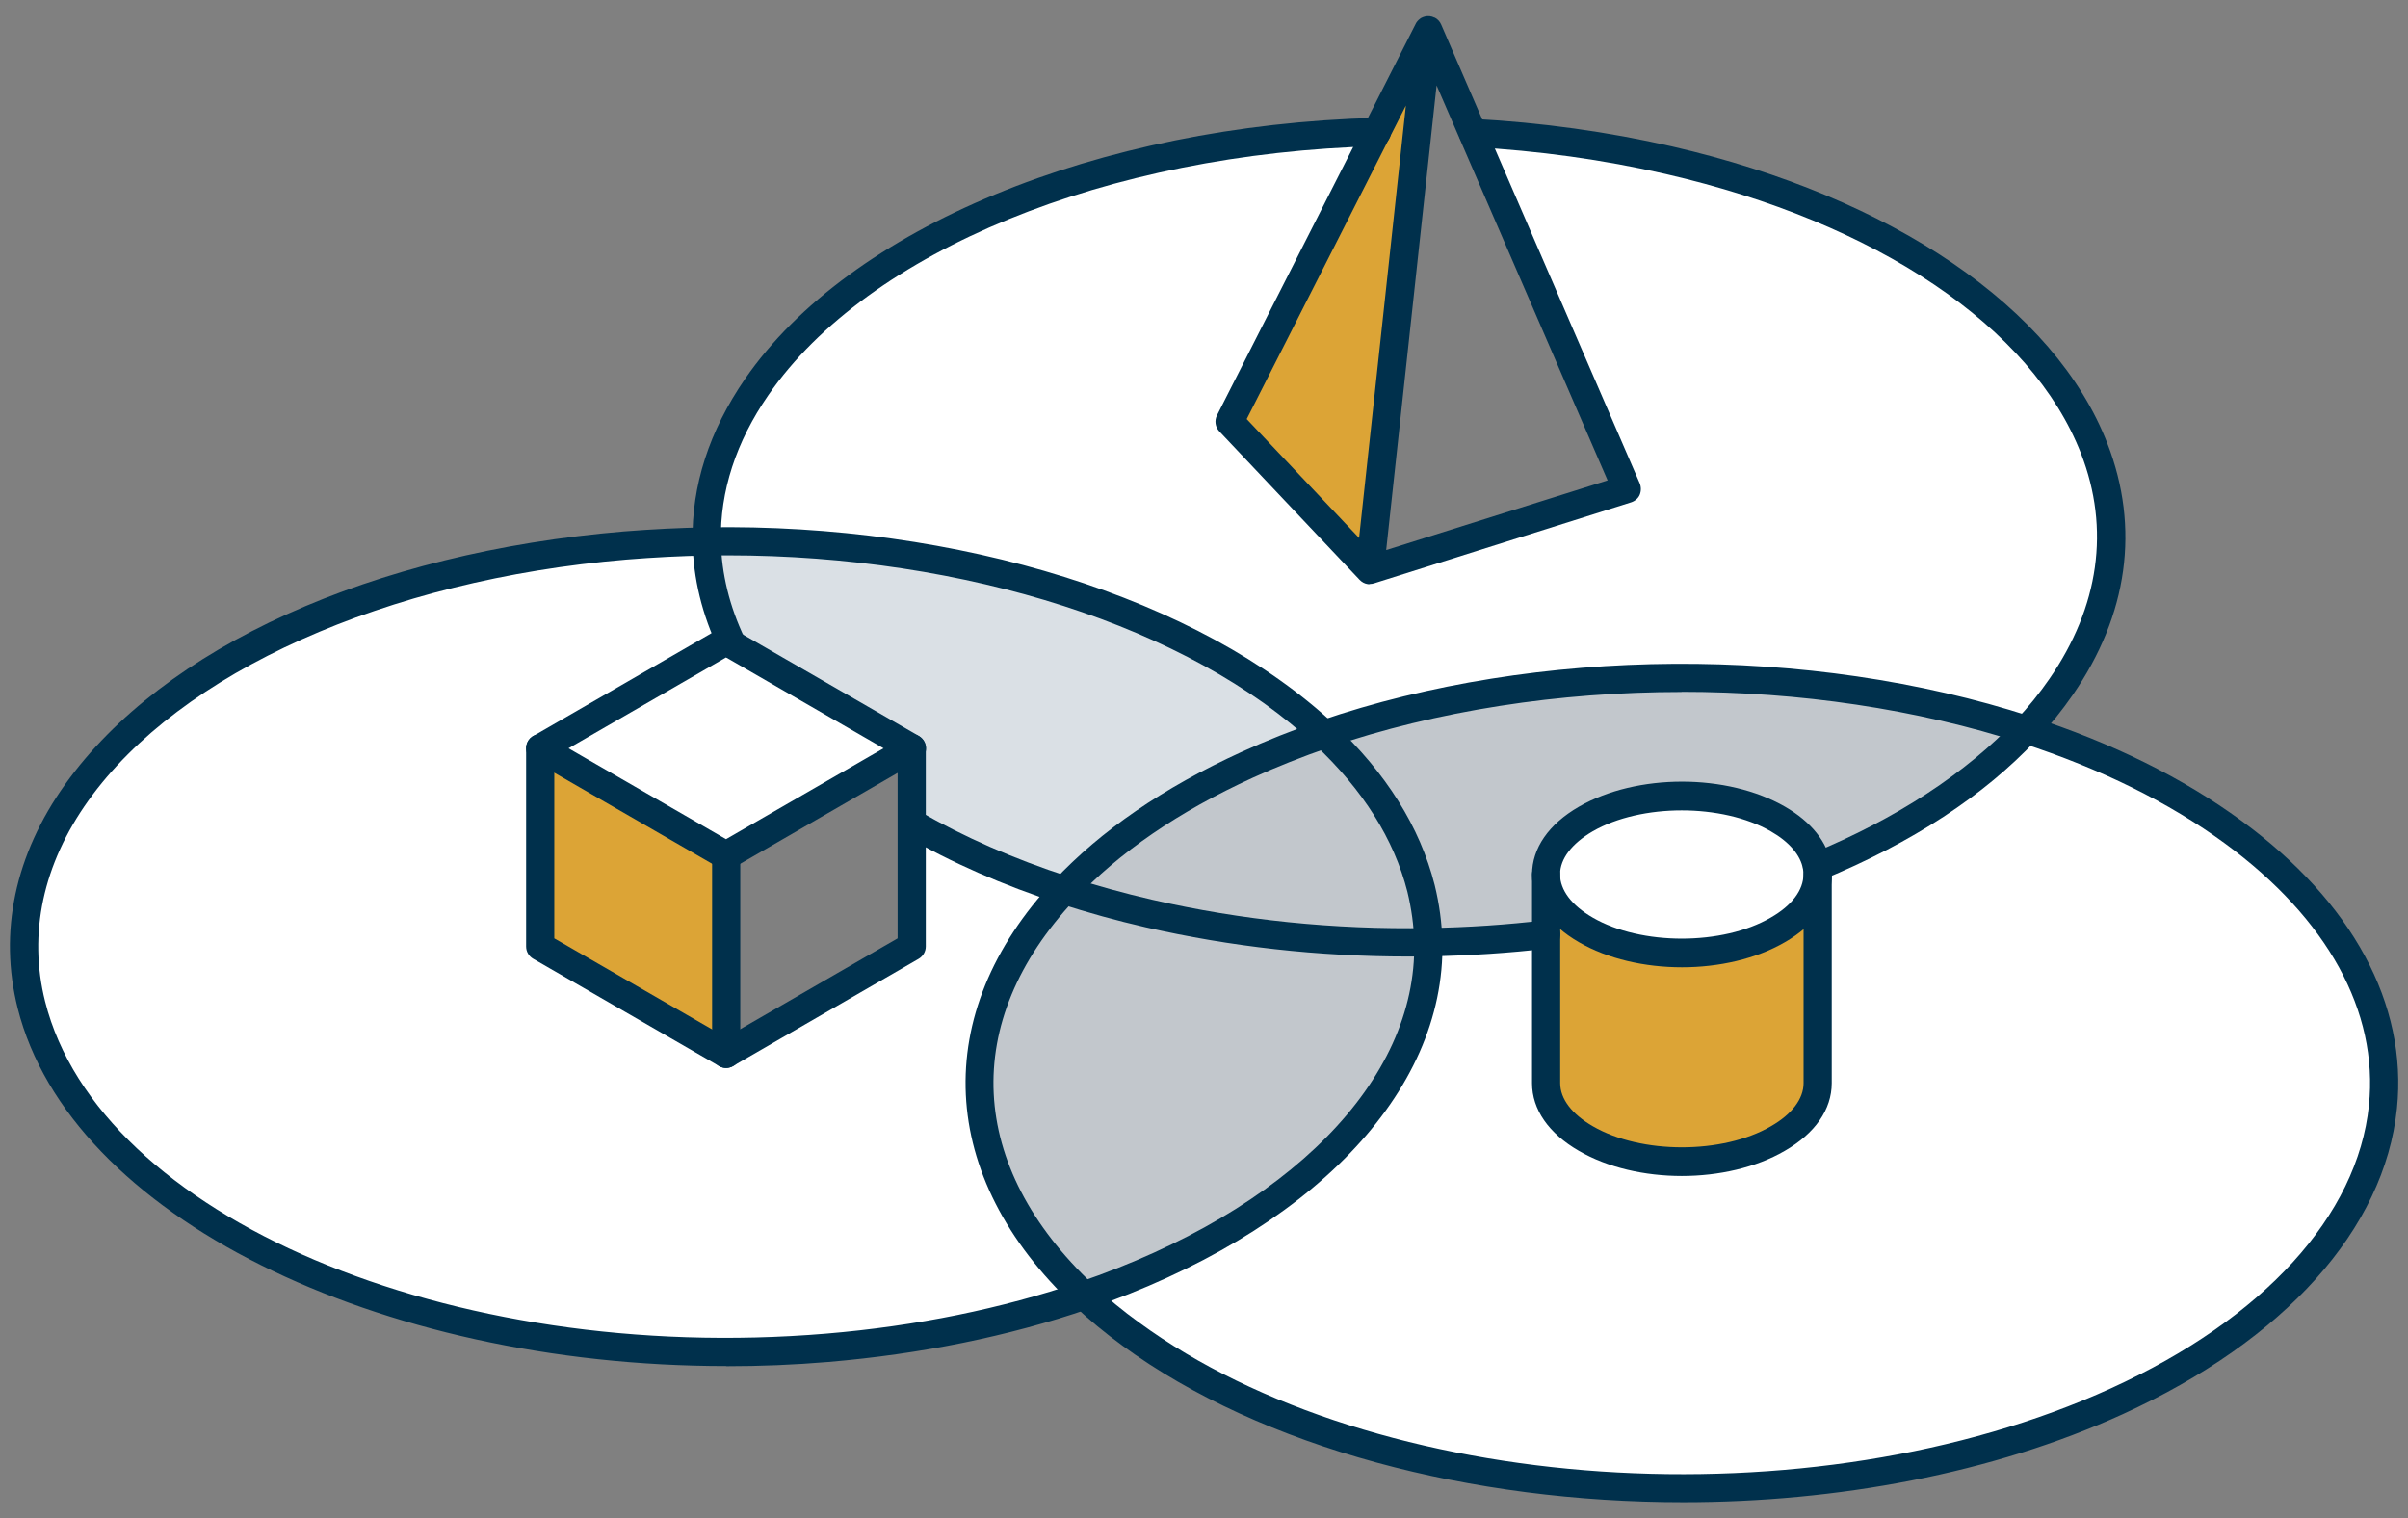
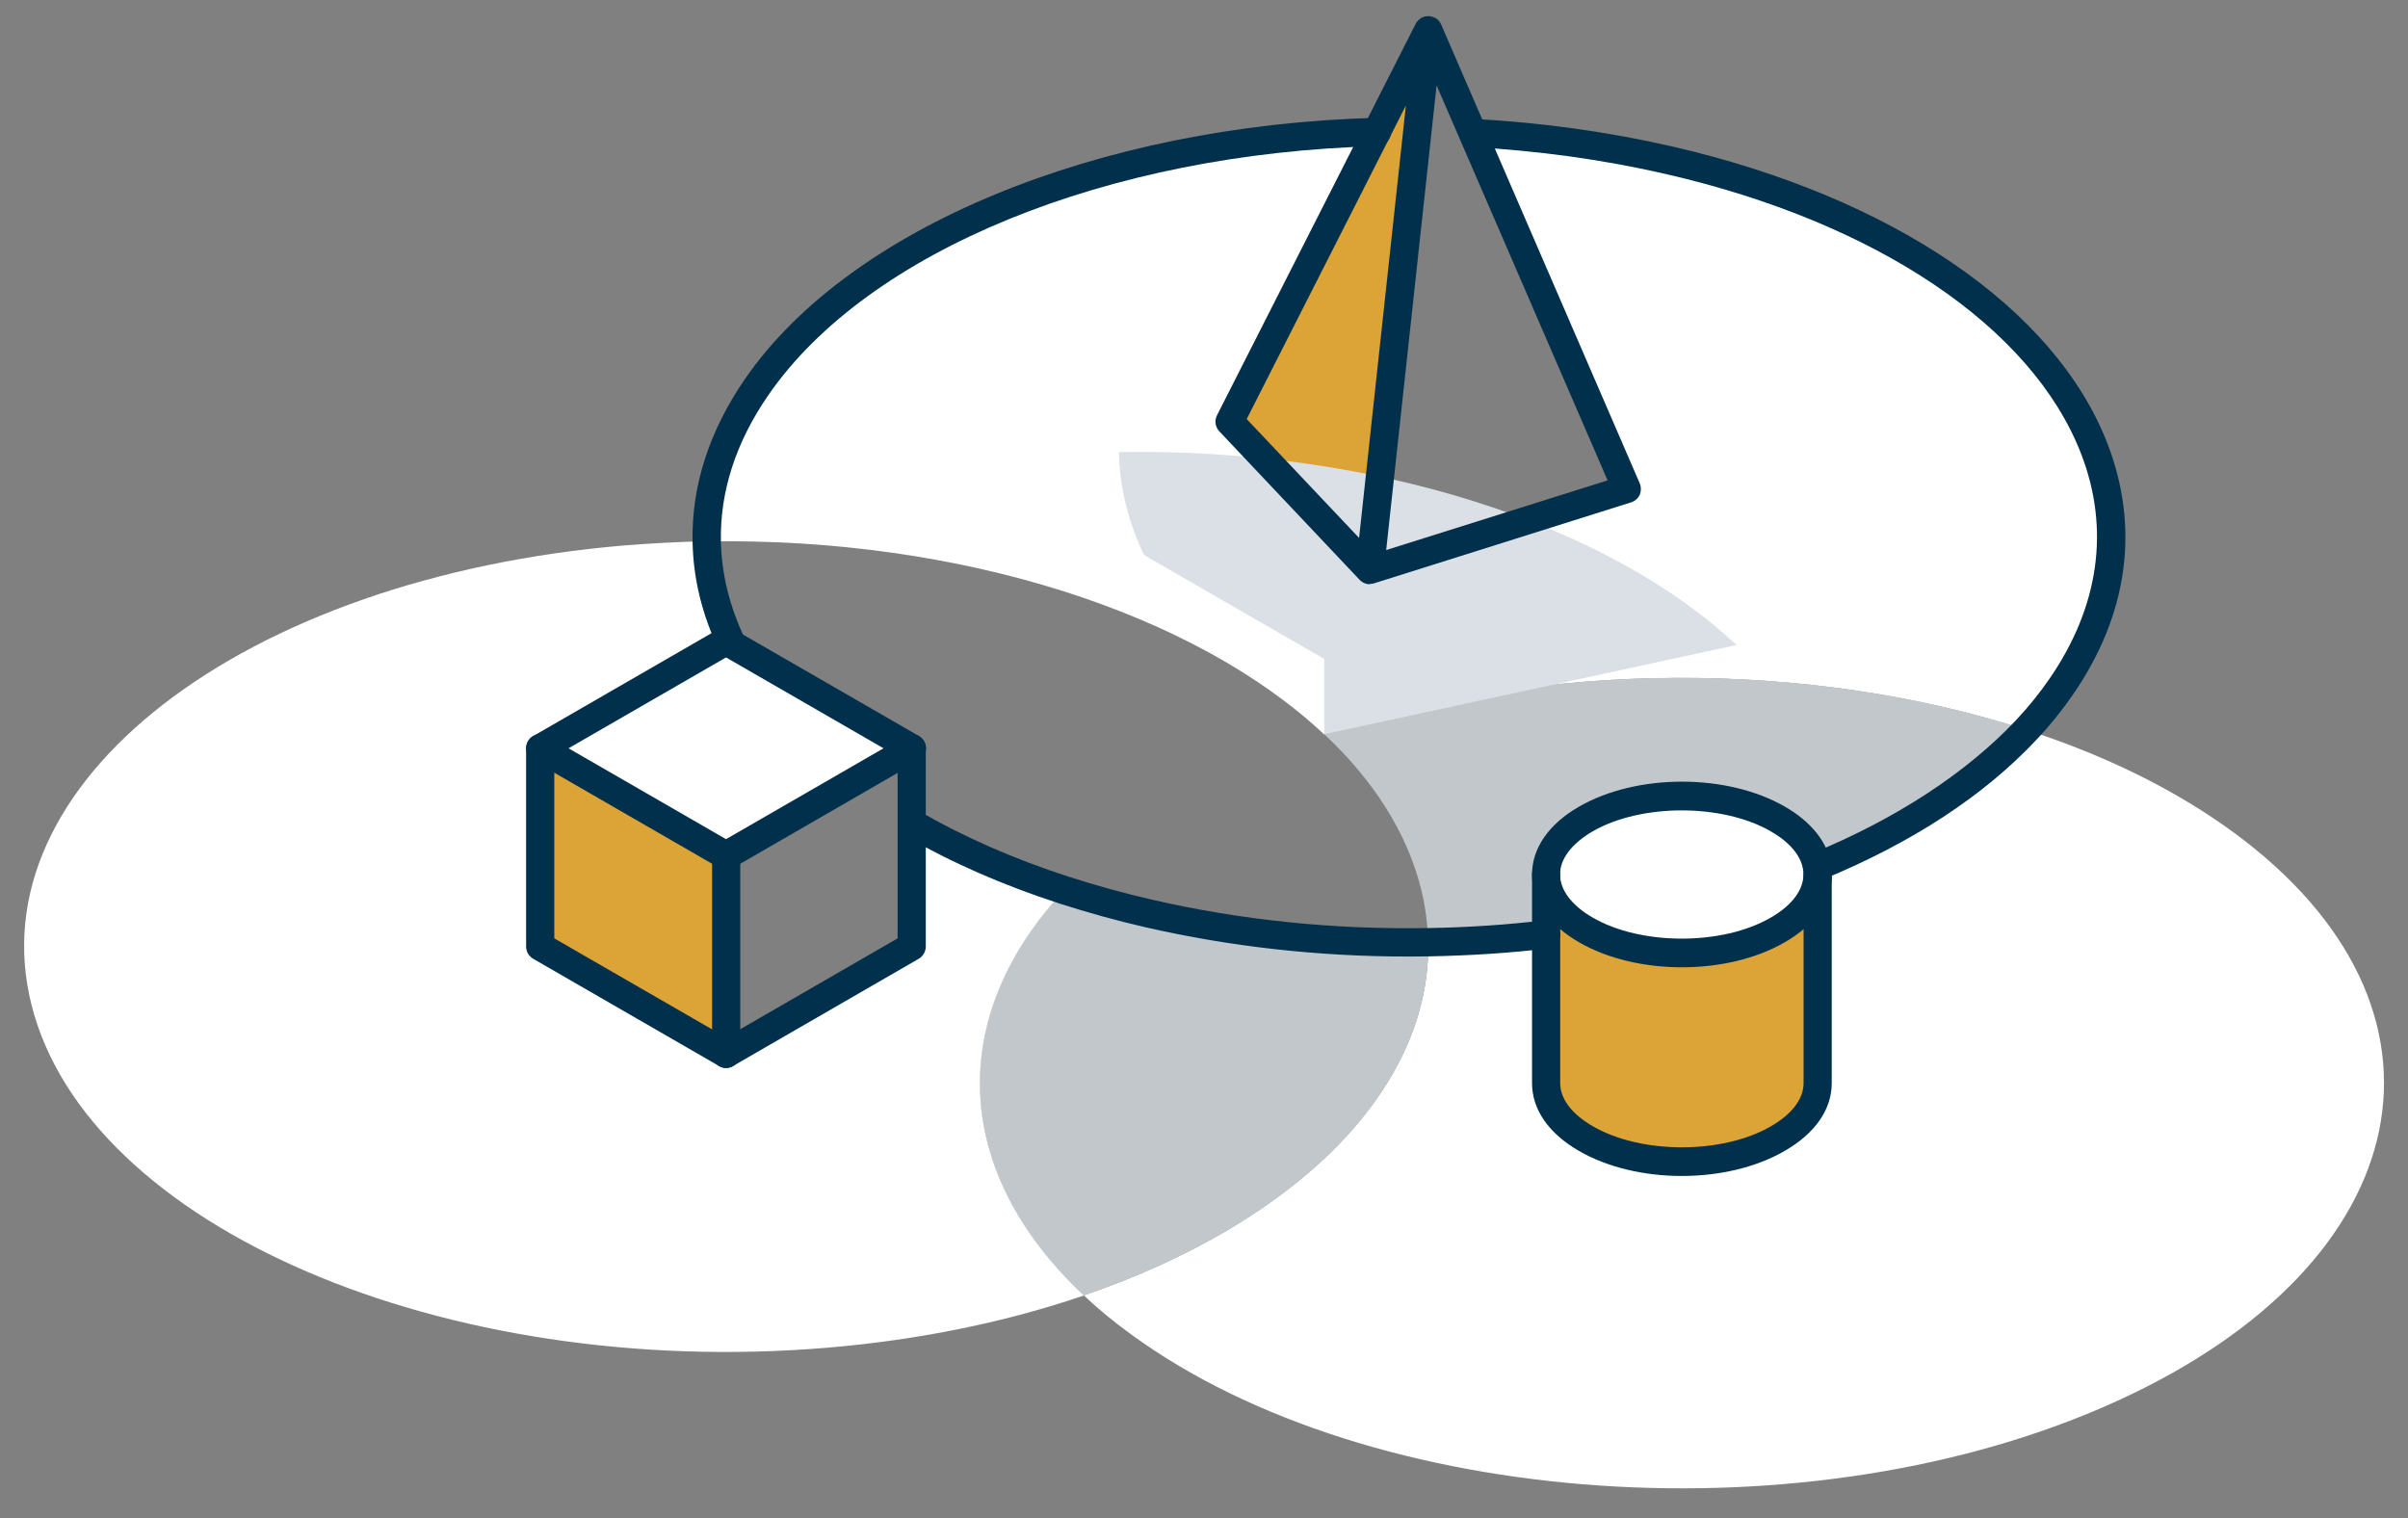
<svg xmlns="http://www.w3.org/2000/svg" id="Layer_1" data-name="Layer 1" viewBox="0 0 159 100.26">
  <rect x="0" y="0" width="159" height="100.26" fill="#808080" stroke="none" />
  <defs>
    <style>      .cls-1 {        fill: #dca436;      }      .cls-1, .cls-2, .cls-3, .cls-4, .cls-5 {        stroke-width: 0px;      }      .cls-2 {        fill: #dae0e5;      }      .cls-3 {        fill: #00304c;      }      .cls-4 {        fill: #fff;      }      .cls-5 {        fill: #c2c7cc;      }    </style>
  </defs>
  <g>
    <path class="cls-4" d="M147.45,54.94c15.86,11.61,12.42,28.43-7.69,37.58-20.1,9.16-49.25,7.17-65.1-4.43-1.13-.82-2.17-1.68-3.1-2.56,13.98-4.78,22.93-13.62,22.74-23.32,2.63-.05,5.23-.21,7.78-.51v9.81c0,1.33.88,2.65,2.63,3.66,3.5,2.03,9.19,2.03,12.69,0,1.75-1.01,2.63-2.33,2.63-3.66v-13.77c0-.17-.01-.34-.04-.51,5.61-2.31,10.38-5.36,13.81-9.04,5.13,1.66,9.79,3.92,13.65,6.75Z" />
    <path class="cls-4" d="M110.19,10.59c23.78,5.47,35.38,21.04,25.89,34.78-.67.97-1.44,1.92-2.29,2.83-14.17-4.6-31.9-4.66-46.36.29-8.5-7.98-23.94-13.02-40.78-12.74-.06-3.39.99-6.85,3.31-10.2,6.96-10.07,23.32-16.36,40.94-16.83l-9.72,19.12,9.26,9.8,16.97-5.34-10.18-23.5c4.33.23,8.69.82,12.94,1.8Z" />
    <path class="cls-5" d="M133.8,48.19c-3.43,3.68-8.2,6.72-13.81,9.04-.2-1.15-1.06-2.27-2.59-3.15-3.5-2.02-9.18-2.02-12.69,0-1.75,1.01-2.63,2.34-2.63,3.66v3.96c-2.55.3-5.15.47-7.78.51-.03-1.18-.18-2.36-.48-3.56-.94-3.72-3.16-7.16-6.38-10.17,14.46-4.95,32.19-4.89,46.36-.29Z" />
    <path class="cls-1" d="M120.02,57.74v13.77c0,1.33-.88,2.65-2.63,3.66-3.5,2.03-9.18,2.03-12.69,0-1.75-1.01-2.63-2.33-2.63-3.66v-13.77c0,1.33.88,2.65,2.63,3.66,3.5,2.03,9.19,2.03,12.69,0,1.75-1.01,2.63-2.33,2.63-3.66Z" />
    <path class="cls-4" d="M119.98,57.23c.03.17.04.34.04.51,0,1.33-.88,2.65-2.63,3.66-3.5,2.03-9.18,2.03-12.69,0-1.75-1.01-2.63-2.33-2.63-3.66s.88-2.65,2.63-3.66c3.5-2.02,9.19-2.02,12.69,0,1.53.88,2.4,1.99,2.59,3.15Z" />
    <polygon class="cls-1" points="94.31 2 90.45 37.64 81.19 27.83 94.31 2" />
    <path class="cls-5" d="M94.3,62.22c.2,9.7-8.75,18.54-22.74,23.32-8.85-8.29-9.01-18.52-1.29-26.76,1.78.57,3.64,1.09,5.59,1.54,6.06,1.39,12.32,2,18.44,1.9Z" />
-     <path class="cls-5" d="M94.3,62.22c-6.13.1-12.38-.51-18.44-1.9-1.94-.45-3.81-.97-5.59-1.54,2.92-3.12,6.96-5.94,12.07-8.27,1.65-.75,3.35-1.42,5.1-2.02,3.22,3.01,5.44,6.45,6.38,10.17.3,1.2.45,2.38.48,3.56Z" />
-     <path class="cls-2" d="M87.44,48.48c-1.75.6-3.45,1.27-5.1,2.02-5.11,2.33-9.15,5.16-12.07,8.27-3.75-1.22-7.13-2.71-10.06-4.41v-4.97l-11.9-6.86h0c-1.05-2.2-1.61-4.49-1.66-6.8,16.85-.28,32.28,4.76,40.78,12.74Z" />
+     <path class="cls-2" d="M87.44,48.48v-4.97l-11.9-6.86h0c-1.05-2.2-1.61-4.49-1.66-6.8,16.85-.28,32.28,4.76,40.78,12.74Z" />
    <path class="cls-4" d="M70.28,58.78c-7.72,8.24-7.55,18.48,1.29,26.76-5.06,1.73-10.78,2.93-16.95,3.45-25.33,2.12-48.86-8.01-52.54-22.64-3.68-14.63,13.87-28.21,39.2-30.34,1.8-.14,3.6-.24,5.38-.27.05,2.31.61,4.6,1.66,6.79l-.37-.21-12.27,7.08v13.1l12.27,7.08,12.26-7.08v-8.13c2.94,1.7,6.31,3.19,10.06,4.41Z" />
    <polygon class="cls-4" points="60.21 49.41 47.95 56.49 35.68 49.41 47.95 42.32 48.32 42.54 48.32 42.54 60.21 49.41" />
    <polygon class="cls-1" points="47.95 56.49 47.95 69.59 35.68 62.51 35.68 49.41 47.95 56.49" />
  </g>
  <g>
-     <path class="cls-3" d="M47.97,90.2c-23.07,0-43.35-9.92-46.8-23.62-1.27-5.03-.18-10.15,3.14-14.8,6.47-9.06,20.26-15.3,36.89-16.69,1.88-.15,3.71-.24,5.44-.27,16.68-.28,32.57,4.69,41.44,12.99,3.45,3.23,5.68,6.8,6.65,10.62.31,1.26.48,2.53.51,3.77.21,9.94-8.74,19.22-23.37,24.23h0c-5.28,1.81-11.06,2.98-17.18,3.5-2.26.19-4.51.28-6.73.28ZM48.04,36.67c-.46,0-.91,0-1.37.01-1.69.03-3.48.12-5.32.27-15.85,1.33-29.46,7.43-35.52,15.92-2.99,4.19-3.98,8.78-2.85,13.26,3.57,14.18,26.7,24.01,51.56,21.93,5.97-.5,11.6-1.65,16.73-3.4,13.83-4.73,22.3-13.32,22.11-22.42-.02-1.11-.18-2.24-.45-3.36-.88-3.46-2.93-6.73-6.11-9.71-8.29-7.76-23.04-12.5-38.76-12.5ZM71.57,85.54h0,0Z" />
-     <path class="cls-3" d="M111.12,99.19c-13.93,0-27.73-3.55-37.01-10.34-1.13-.82-2.2-1.71-3.18-2.63-9.06-8.52-9.58-19.28-1.33-28.08,3.09-3.3,7.25-6.15,12.36-8.48,1.64-.75,3.38-1.44,5.18-2.06,14.36-4.92,32.35-5.03,46.95-.29,5.38,1.74,10.06,4.06,13.92,6.89,7.32,5.36,10.97,12.1,10.26,18.99-.82,7.96-7.42,15.32-18.11,20.19-8.59,3.91-18.85,5.81-29.03,5.81ZM111.03,45.69c-8.08,0-16.15,1.23-23.29,3.67-1.74.6-3.43,1.27-5.01,1.99-4.89,2.23-8.85,4.94-11.77,8.06-7.57,8.08-7.1,17.59,1.25,25.44.92.87,1.93,1.7,3.01,2.48,15.59,11.41,44.37,13.36,64.17,4.34,10.07-4.59,16.28-11.4,17.03-18.68.64-6.2-2.74-12.34-9.51-17.3-3.7-2.71-8.2-4.93-13.39-6.62-6.97-2.26-14.73-3.39-22.48-3.39Z" />
    <path class="cls-3" d="M92.96,63.16c-5.9,0-11.72-.65-17.31-1.93-1.92-.44-3.83-.97-5.66-1.56-3.75-1.21-7.19-2.72-10.24-4.49-.45-.26-.6-.83-.34-1.28.26-.45.83-.6,1.28-.34,2.94,1.7,6.26,3.16,9.88,4.33,1.79.58,3.64,1.09,5.51,1.52,5.88,1.35,12.01,1.98,18.22,1.87,2.64-.04,5.23-.22,7.68-.51.51-.06.98.3,1.04.82s-.3.98-.82,1.04c-2.52.3-5.17.47-7.87.52-.45,0-.9.01-1.36.01Z" />
    <path class="cls-3" d="M48.32,43.47c-.35,0-.68-.2-.84-.53-1.12-2.34-1.71-4.75-1.75-7.18-.07-3.69,1.1-7.31,3.47-10.75,6.89-9.98,23.25-16.74,41.69-17.23.52-.03.94.39.96.91.01.52-.39.94-.91.96-17.86.47-33.63,6.92-40.2,16.43-2.15,3.11-3.2,6.36-3.14,9.65.04,2.15.57,4.31,1.57,6.41.22.47.02,1.02-.44,1.24-.13.06-.27.09-.4.09Z" />
    <path class="cls-3" d="M119.98,58.16c-.37,0-.72-.22-.86-.58-.2-.48.03-1.02.51-1.22,5.57-2.29,10.23-5.34,13.49-8.81.82-.87,1.55-1.78,2.2-2.72,3.29-4.77,4.02-9.91,2.09-14.88-3.24-8.35-13.49-15.26-27.42-18.46-4.12-.95-8.42-1.54-12.78-1.78-.51-.03-.91-.47-.88-.98.03-.51.45-.91.98-.88,4.47.24,8.87.85,13.1,1.82,14.53,3.34,25.28,10.67,28.74,19.61,2.16,5.57,1.37,11.31-2.29,16.61-.7,1.01-1.49,2-2.37,2.93-3.48,3.72-8.24,6.83-14.14,9.26-.12.05-.24.07-.35.07Z" />
    <path class="cls-3" d="M47.95,57.42c-.16,0-.32-.04-.47-.12l-12.27-7.08c-.29-.17-.47-.48-.47-.81s.18-.64.47-.81l12.27-7.08c.29-.17.64-.17.93,0l.37.21s.06.04.09.06l11.81,6.81c.29.17.47.48.47.81s-.18.64-.47.81l-12.26,7.08c-.14.08-.31.13-.47.13ZM37.54,49.41l10.4,6,10.4-6-10.4-6-10.4,6Z" />
    <path class="cls-3" d="M111.06,63.87c-2.45,0-4.9-.55-6.81-1.66-1.99-1.15-3.09-2.74-3.09-4.47s1.1-3.32,3.09-4.47c3.82-2.21,9.8-2.21,13.62,0,1.72.99,2.8,2.34,3.04,3.81.03.21.05.43.05.66,0,1.74-1.1,3.32-3.1,4.47-1.91,1.11-4.36,1.66-6.81,1.66ZM111.05,53.51c-2.14,0-4.28.46-5.88,1.38-1.39.81-2.16,1.82-2.16,2.85s.77,2.05,2.16,2.85c3.19,1.85,8.57,1.85,11.75,0,1.4-.8,2.16-1.82,2.16-2.85,0-.13,0-.25-.03-.36-.15-.9-.9-1.79-2.13-2.49-1.59-.92-3.74-1.38-5.88-1.38Z" />
    <path class="cls-3" d="M111.06,77.65c-2.45,0-4.9-.55-6.81-1.66-1.99-1.15-3.09-2.73-3.09-4.47v-13.77c0-.52.42-.93.93-.93s.93.42.93.93v13.77c0,1.04.77,2.05,2.16,2.85,3.19,1.85,8.57,1.85,11.75,0,1.4-.8,2.16-1.82,2.16-2.85v-13.77c0-.52.42-.93.93-.93s.93.42.93.93v13.77c0,1.74-1.1,3.32-3.1,4.47-1.91,1.11-4.36,1.66-6.81,1.66Z" />
    <path class="cls-3" d="M47.95,70.52c-.16,0-.32-.04-.47-.13l-12.27-7.08c-.29-.17-.47-.47-.47-.81v-13.1c0-.52.42-.93.93-.93s.93.42.93.93v12.56l11.34,6.54,11.33-6.54v-12.56c0-.52.42-.93.93-.93s.93.42.93.93v13.1c0,.33-.18.64-.47.81l-12.26,7.08c-.14.08-.31.13-.47.13Z" />
    <path class="cls-3" d="M47.95,70.52c-.52,0-.93-.42-.93-.93v-13.1c0-.52.42-.93.93-.93s.93.42.93.93v13.1c0,.52-.42.93-.93.93Z" />
    <path class="cls-3" d="M90.45,38.57s-.04,0-.05,0c-.03,0-.05,0-.08,0-.22-.03-.41-.14-.55-.29l-9.26-9.8c-.27-.29-.33-.71-.15-1.06L93.47,1.59s.03-.05.04-.08c.09-.14.21-.25.34-.33.08-.04.16-.07.24-.09.2-.05.42-.03.62.07,0,0,.01,0,.02,0,0,0,0,0,0,0,.2.1.35.27.43.46l13.11,30.29c.1.24.1.52,0,.76s-.32.42-.57.5l-16.95,5.34c-.09.03-.19.05-.3.05ZM94.86,5.62l-3.33,30.7,14.62-4.6-11.3-26.1ZM82.32,27.67l7.42,7.85,3.09-28.55-10.51,20.7Z" />
  </g>
</svg>